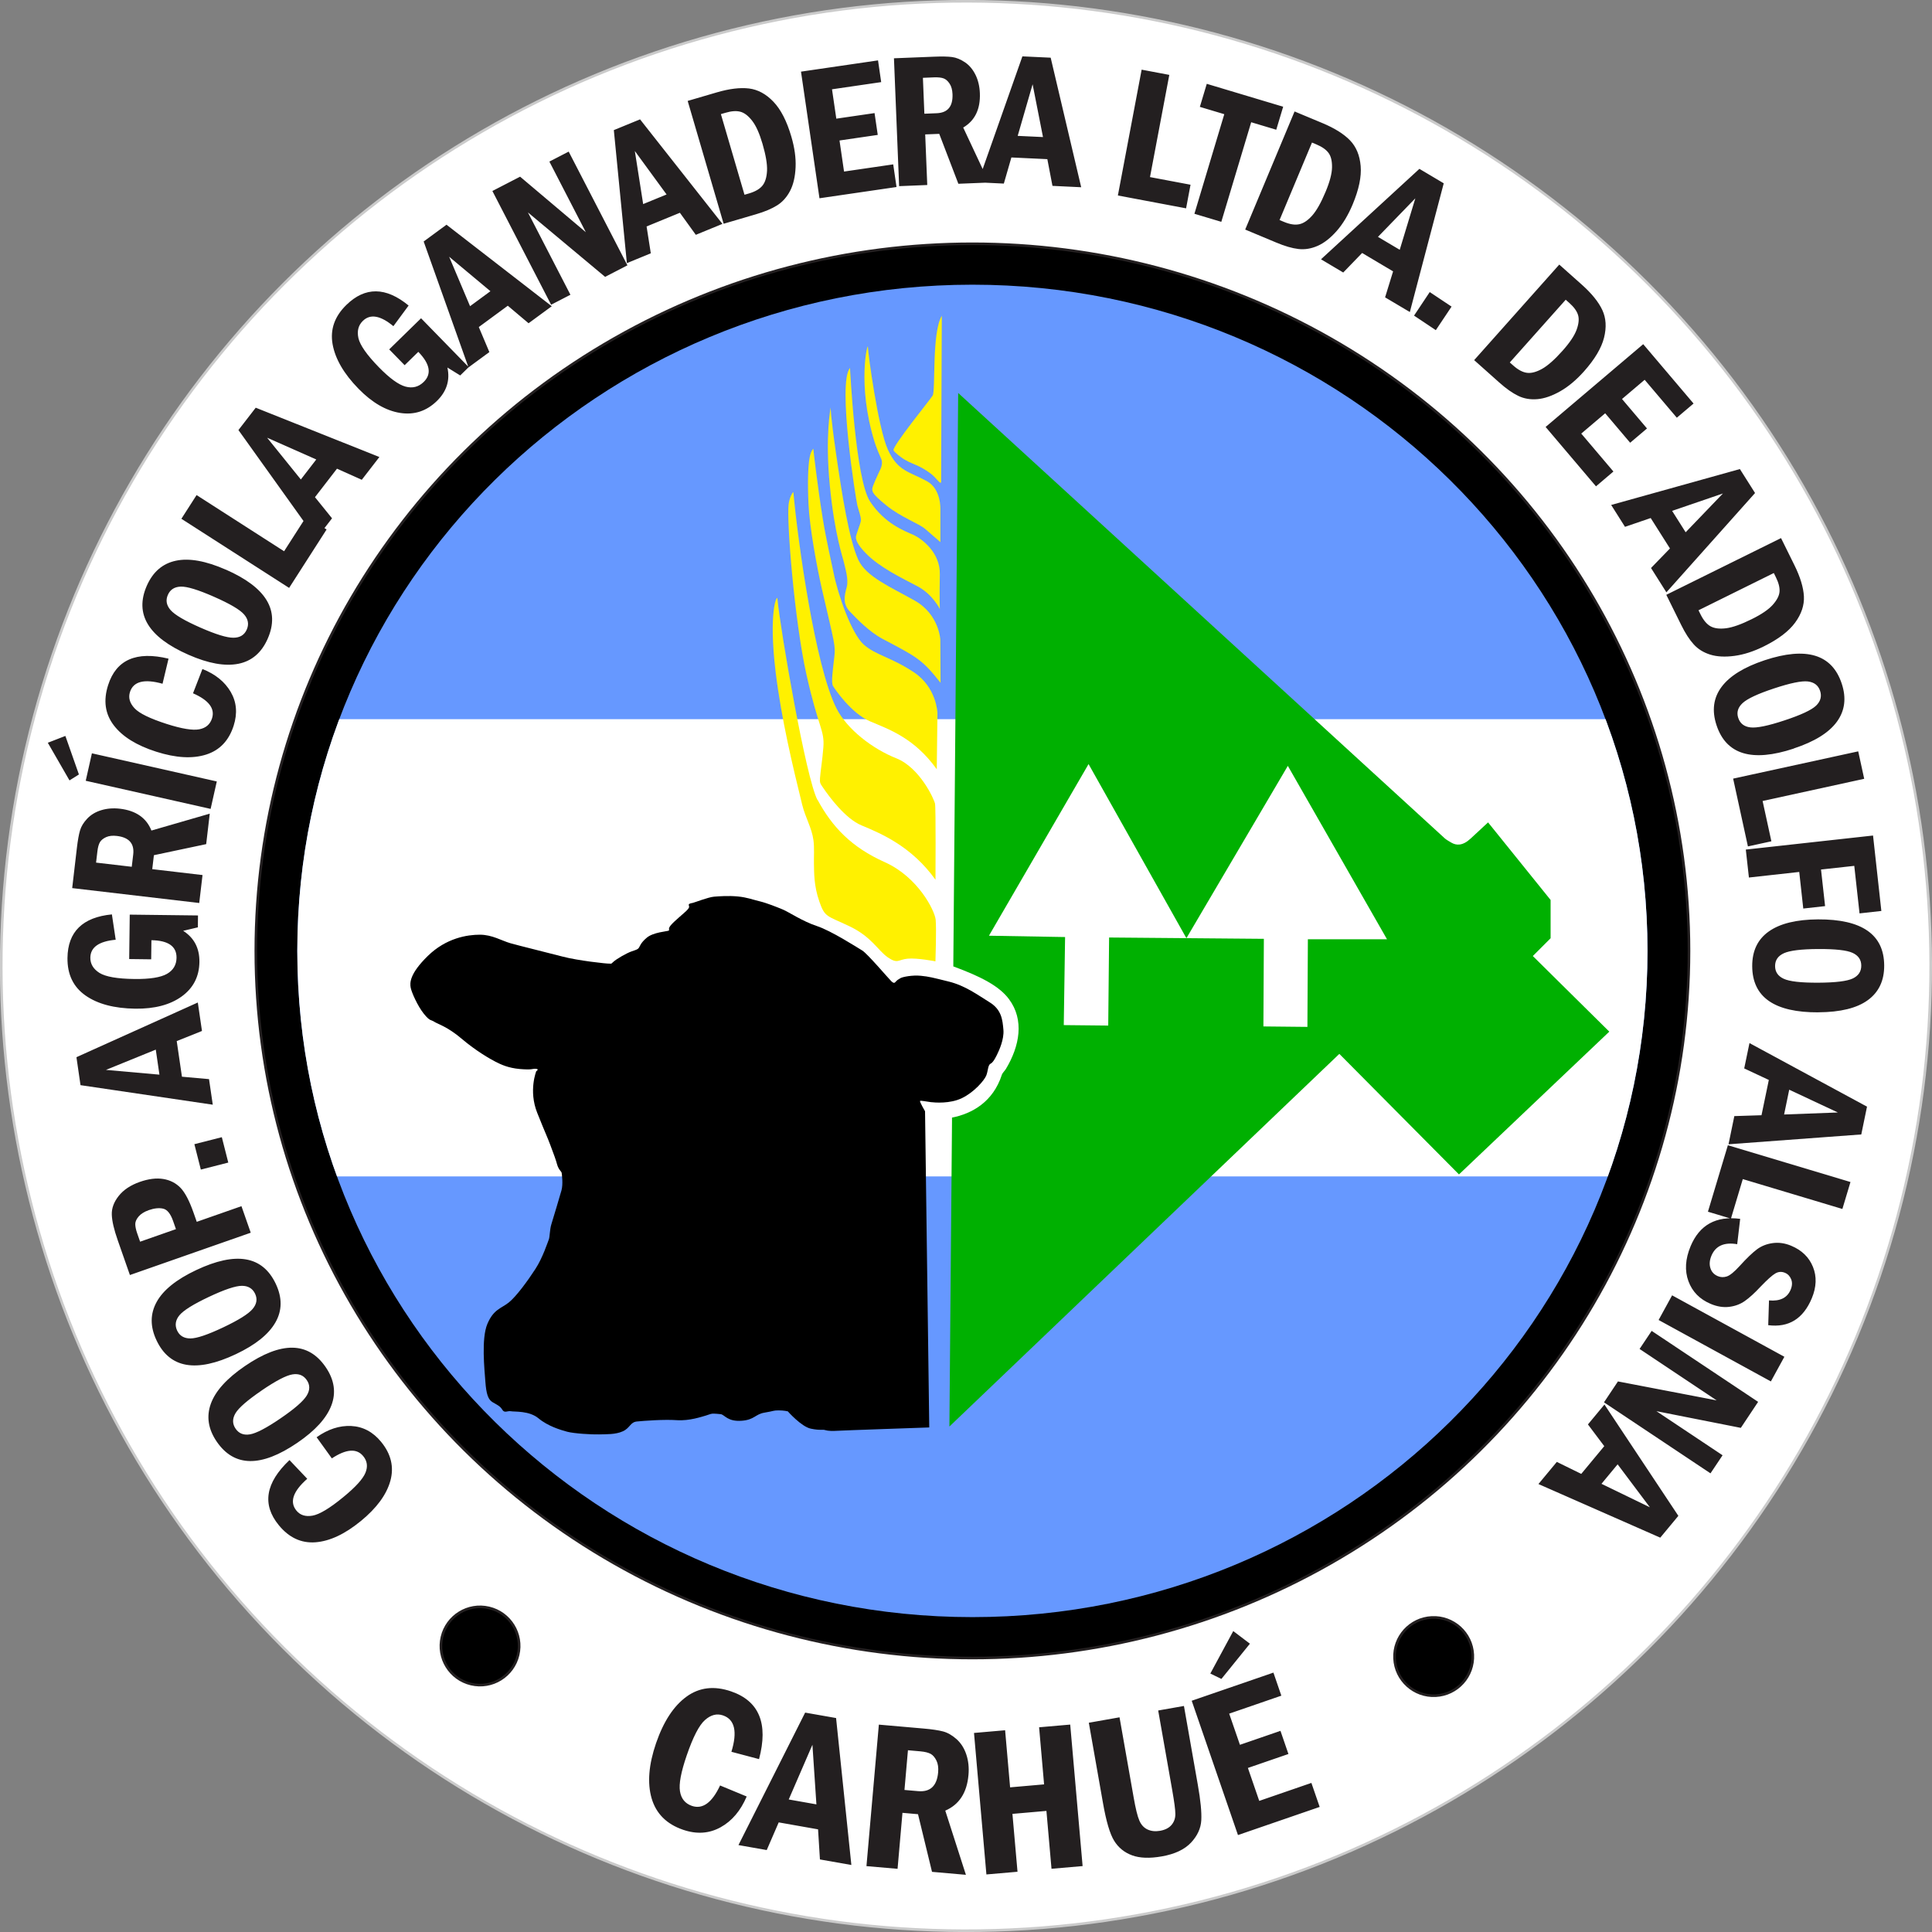
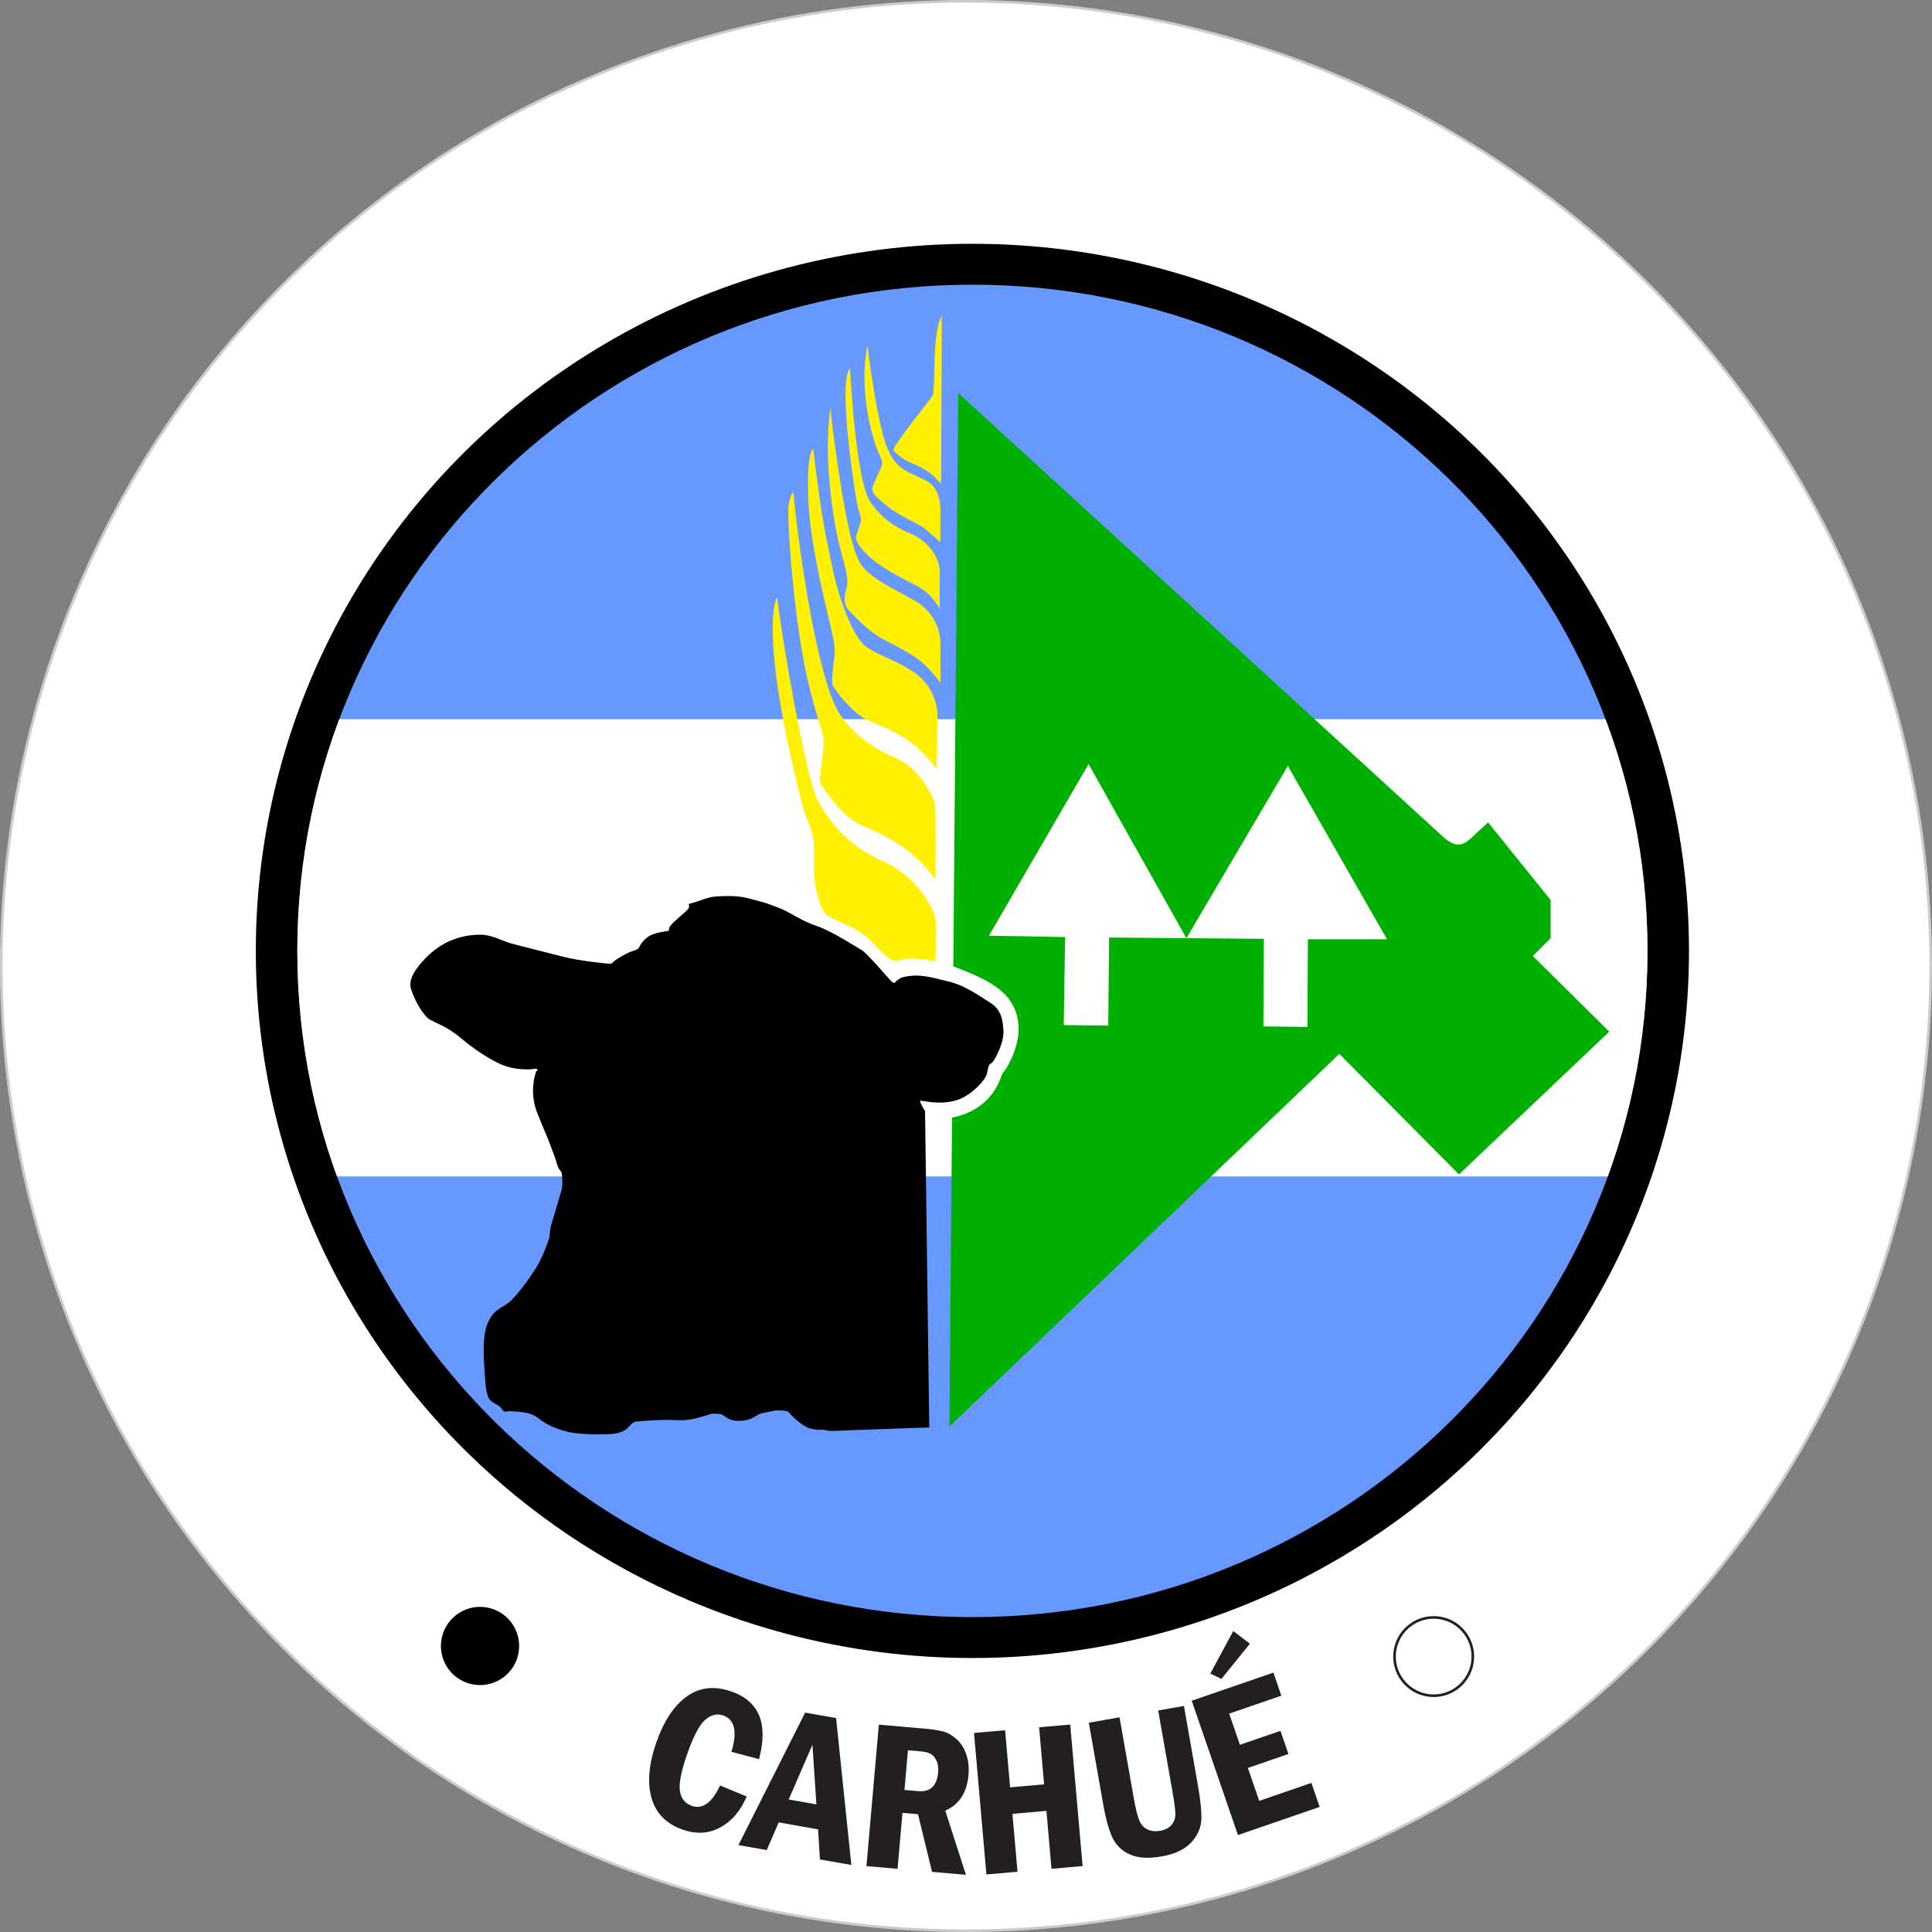
<svg xmlns="http://www.w3.org/2000/svg" id="Capa_1" data-name="Capa 1" viewBox="0 0 422.32 422.32">
  <rect x="0" y="0" width="422.32" height="422.32" fill="#808080" stroke="none" />
  <defs>
    <style>
      .cls-1 {
        stroke: #cbcbcb;
      }

      .cls-1, .cls-2 {
        stroke-miterlimit: 22.93;
        stroke-width: .57px;
      }

      .cls-1, .cls-2, .cls-3 {
        fill: none;
      }

      .cls-4 {
        fill: #fff;
      }

      .cls-2 {
        stroke: #231f20;
      }

      .cls-5 {
        fill: #231f20;
      }

      .cls-6 {
        fill: #00b001;
      }

      .cls-6, .cls-7, .cls-8, .cls-9 {
        fill-rule: evenodd;
      }

      .cls-7 {
        fill: #fff100;
      }

      .cls-3 {
        clip-rule: evenodd;
      }

      .cls-8 {
        fill: #6698ff;
      }

      .cls-10 {
        clip-path: url(#clippath);
      }
    </style>
    <clipPath id="clippath">
      <path class="cls-3" d="M212.56,62.23c81.5,0,147.57,65.2,147.57,145.63s-66.07,145.63-147.57,145.63-147.57-65.2-147.57-145.63S131.05,62.23,212.56,62.23" />
    </clipPath>
  </defs>
  <circle class="cls-4" cx="211.16" cy="211.16" r="210.88" transform="translate(-87.47 211.16) rotate(-45)" />
  <circle class="cls-1" cx="211.16" cy="211.16" r="210.88" transform="translate(-87.47 211.16) rotate(-45)" />
  <ellipse cx="212.56" cy="207.86" rx="156.64" ry="154.57" />
-   <ellipse class="cls-2" cx="212.56" cy="207.86" rx="156.64" ry="154.57" />
  <path class="cls-8" d="M212.56,62.23c81.5,0,147.57,65.2,147.57,145.63s-66.07,145.63-147.57,145.63-147.57-65.2-147.57-145.63S131.05,62.23,212.56,62.23" />
  <g class="cls-10">
    <rect class="cls-4" x="54.38" y="157.21" width="317.31" height="99.94" />
  </g>
  <path class="cls-6" d="M216.2,204.54l16.62.29-.29,19.25,9.72.1.19-19.25,33.83.29-.1,19.15,9.62.1.1-19.15h17.3l-21.68-37.91-22.17,37.67-21.39-38.06-21.78,37.53ZM209.46,85.91l106.39,97.38c.27.25,1.13.75,1.43.92,1.03.59,2.4.75,4.17-.89l3.83-3.55,13.67,16.96v8.36l-3.89,3.89,16.72,16.53-32.86,31.21-26.15-26.35-85.24,81.46.57-66.65v-.88c4.39-.86,8.99-3.44,10.9-9.37.12-.38.68-.92.89-1.28,3.01-5.01,4.05-10.71.66-15.25-2.13-2.86-6.1-4.91-12.16-7.15v-.68s1.06-124.67,1.06-124.67Z" />
  <path class="cls-7" d="M205.87,69.03l-.15,36.21c0,.99-1.01-.77-2.2-1.66-3.64-2.71-4.56-1.76-7.79-4.64-.23-.2-.37-.39-.41-.51-.29-.88,7.87-10.89,8.55-11.96.68-1.07-.23-13.75,2-17.45" />
  <path class="cls-7" d="M205.56,118.52v-7.17s.22-4.42-2.92-6.15c-3.91-2.15-6.36-2.12-8.55-6.9-2.14-4.67-4.37-21.19-4.37-22.46s-2.45,8.08,1.44,20.72c.39,1.25,1.09,2.92,1.47,3.76.49,1.09-.28,2.45-.28,2.45,0,0-.97,2.04-1.46,3.31-.49,1.26-.39,1.75,2.82,4.37,3.21,2.62,7.1,3.94,8.56,5.2,1.46,1.26,3.31,2.87,3.31,2.87" />
  <path class="cls-7" d="M185.81,80.45s1.17,24.3,4.37,29.16c3.21,4.86,7.49,6.42,9.43,7.29,1.94.87,5.93,3.89,5.83,8.65-.1,4.76,0,7.58,0,7.58,0,0-1.56-3.21-4.86-4.96-3.31-1.75-8.24-4.08-11.28-7.19-1.95-2-2.2-2.98-2.2-3.56s1.04-2.95,1.09-3.68c.05-.73-.49-2.14-.78-3.26-.29-1.12-4.42-26.88-1.6-30.04" />
  <path class="cls-7" d="M205.6,149.23l-.05-9.38s-.24-5.54-5.59-8.56c-5.35-3.01-10.64-5.23-12.35-8.94-2-4.36-3.6-14.49-4.86-23.23-1.26-8.75-1.17-10.04-1.17-10.04,0,0-1.25,6.13-.19,17.04,1.06,10.9,2.92,15.94,3.11,16.92.19.97,1.07,3.6.58,5.35-.49,1.75-.91,3.58.64,5.23,1.56,1.65,4.3,4.5,7.23,6.05,7.38,3.9,8.57,4.4,12.64,9.58" />
  <path class="cls-7" d="M204.77,168.14l.15-12.3s-.17-5.57-5.13-8.87c-4.96-3.31-8.36-3.74-10.99-6.08-2.62-2.33-5.64-10.84-6.61-15.8-.38-1.91-1.56-6.91-2.33-11.67-1.23-7.57-2.08-15.34-2.08-15.34,0,0-.53.49-.8,1.95-.36,1.96-.46,5.48-.25,10.16.24,5.13,1.84,13.78,2.92,18.5,2.82,12.25,3.01,12.35,2.72,14.97-.29,2.62-.73,5.52-.29,6.27.44.75,3.99,5.98,8.07,7.73,4.08,1.75,9.65,3.57,14.61,10.48" />
  <path class="cls-7" d="M204.49,192.3s.1-15.65-.1-16.62c-.19-.97-3.31-7.87-8.46-9.92-5.15-2.04-10.79-6.32-13.12-10.99-4.63-9.25-8.4-36.37-9.38-47.14-.02-.27-.83.93-1.04,2.59-.47,3.64,1.28,25.54,3.9,37.26,2.62,11.71,3.99,12.11,3.69,15.91-.21,2.75-.63,5.24-.73,6.67-.08,1.09.04,1.2.68,2.14,1.31,1.93,4.86,6.77,8.41,8.23,4.47,1.85,10.99,4.67,16.14,11.86" />
  <path class="cls-7" d="M178.72,174.85c3.21,5.93,7.39,10.35,14.68,13.61,7.29,3.26,10.94,10.6,11.13,12.59.19,1.99-.05,9.09-.05,9.09,0,0-3.99-.78-6.08-.58-2.09.19-2.14,1.22-4.33-.29-2.19-1.51-3.5-4.47-8.41-6.81-4.91-2.33-5.35-1.9-6.56-5.4-1.22-3.5-1.13-6.33-1.18-8.32-.03-1.28.12-3.45-.11-5.11-.37-2.72-1.75-4.85-2.46-7.74-2.14-8.68-4.55-18.8-5.79-28.89-1.62-13.29.29-17.02.37-16.17.72,7.36,6.28,39.43,8.76,44.03" />
-   <circle cx="313.36" cy="362.14" r="8.56" transform="translate(-17.65 16.06) rotate(-2.86)" />
  <circle class="cls-2" cx="313.36" cy="362.14" r="8.56" transform="translate(-17.65 16.06) rotate(-2.86)" />
  <path class="cls-9" d="M117.24,234.11s-1.75,4.28.19,9.14c1.94,4.86,2.14,5.1,2.87,7.05.73,1.94,1.22,3.26,1.46,4.18.17.64.47,1.14.73,1.44.11.13.26.33.28.42.06.4.35,2.52-.04,3.88-.39,1.36-1.8,6.12-2.19,7.34-.39,1.22-.34,2.82-.58,3.4-.24.58-1.31,3.94-2.92,6.42-1.6,2.48-4.18,6.03-5.83,7.34-1.65,1.31-3.31,1.46-4.67,4.67-1.36,3.21-.63,10.01-.44,12.64.19,2.62.58,3.89,1.56,4.47.97.58,1.65.83,2.14,1.65.49.83,1.12.19,1.9.34.78.15,3.99-.15,6.03,1.56,2.04,1.7,4.81,2.53,6.27,2.92,1.46.39,5.35.63,6.95.58,1.6-.05,3.6.05,5.2-.68,1.6-.73,1.6-1.99,3.06-2.14,1.46-.15,5.98-.49,8.75-.29,2.77.19,5.49-.78,6.37-1.02.52-.14.91-.35,1.37-.4.32-.04,1.54.06,1.87.11.86.14,1.47,1.69,4.63,1.43,2.75-.22,2.87-1.43,4.93-1.77,2.07-.34,1.87-.49,3.06-.49s2.02.21,2.02.21c0,0,2.95,3.34,5.01,3.78,2.05.44,2.55.12,3.16.32.61.19,1.65.22,2.6.15.95-.07,20.15-.73,20.15-.73l-.92-69.12s-1.27-2.15-1.08-2.26c.19-.11,1.47.17,2.35.27.88.1,4.18.39,6.8-.88,2.62-1.26,4.86-3.84,5.3-4.91.44-1.07.34-2.33.97-2.62.63-.29,1.34-1.85,1.56-2.32.22-.47,1.42-2.97,1.23-5.1-.19-2.14-.39-4.37-2.99-5.98-2.6-1.6-5.32-3.65-8.97-4.55-3.65-.9-4.23-1.07-6.08-1.26-1.85-.19-3.99.24-4.45.51-.46.27-.75.44-1.02.75-.27.32-.44.46-1.02-.1-.58-.56-5.2-6-6.32-6.68-1.12-.68-6.81-4.33-9.92-5.35-3.11-1.02-6.22-3.11-7.46-3.62-1.24-.51-3.45-1.41-5.08-1.8-1.63-.39-2.7-.85-4.76-1.05-2.07-.19-3.96-.05-5.2.05-1.24.1-4.28,1.29-4.64,1.36-.36.07-1.02.15-.85.56.17.41-.02.65-.56,1.19-.54.54-2.58,2.19-3.35,3.09-.78.9-.19,1.05-.51,1.22-.32.17-3.33.34-4.76,1.53-1.43,1.19-1.53,1.97-1.77,2.26-.24.29-.39.35-1.52.73s-3.38,1.69-4.03,2.3c-.66.61-.34.34-.85.39-.51.05-6.93-.66-10.23-1.53-3.31-.87-9.43-2.36-11.4-2.92-1.97-.56-3.99-1.87-6.71-1.87s-7.34.7-11.37,4.64c-4.03,3.94-3.94,5.93-3.74,6.95.19,1.02,1.51,3.99,2.87,5.69,1.36,1.7,1.56,1.26,2.28,1.75.73.49,2.87,1.05,6,3.72,3.14,2.67,6.27,4.45,7.41,5.03,1.14.58,2.75,1.36,5.3,1.58,2.55.22,2.84-.05,3.16-.05s1.17-.02.47.51" />
-   <path class="cls-5" d="M350.07,324.35l10.58,5.13-7.05-9.39-3.53,4.26ZM366.87,331.36l-3.95,4.76-26.63-11.72,4.02-4.84,5.34,2.62,5.03-6.06-3.57-4.75,3.61-4.35,16.16,24.34ZM384.31,306.44l-3.78,5.68-18.45-3.65,14.46,9.64-2.64,3.95-23.28-15.52,3.05-4.57,21.58,4.14-16.85-11.24,2.64-3.95,23.28,15.52ZM390.05,296.58l-2.95,5.39-24.54-13.43,2.95-5.39,24.54,13.43ZM386.52,289.7l.17-5.44c2.41.22,3.99-.56,4.73-2.34.35-.83.39-1.59.12-2.27-.27-.68-.72-1.16-1.35-1.42-.74-.31-1.44-.26-2.11.13-.68.39-1.75,1.35-3.22,2.88-1.31,1.41-2.47,2.46-3.47,3.16-1,.7-2.14,1.12-3.43,1.27-1.28.15-2.61-.06-3.99-.64-2.41-1.01-4.04-2.66-4.89-4.97-.85-2.3-.69-4.85.47-7.64,1.95-4.67,5.57-6.67,10.84-5.99l-.65,5.54c-2.85-.48-4.73.36-5.63,2.51-.41.98-.49,1.89-.23,2.71.25.83.8,1.42,1.63,1.77.63.26,1.29.28,1.96.06.68-.22,1.62-.98,2.81-2.29,1.53-1.69,2.79-2.89,3.77-3.63.98-.73,2.13-1.19,3.46-1.37,1.33-.18,2.67.01,4.03.58,2.32.97,3.91,2.51,4.76,4.62.86,2.11.77,4.4-.25,6.86-1.88,4.49-5.05,6.45-9.53,5.88ZM404.5,258.38l-1.77,5.89-21.77-6.53-2.59,8.64-5.03-1.51,4.36-14.53,26.8,8.04ZM389.99,243.62l11.75-.44-10.63-4.98-1.12,5.42ZM408.11,241.92l-1.25,6.06-29.02,2.15,1.27-6.16,5.94-.19,1.6-7.71-5.38-2.52,1.15-5.54,25.7,13.9ZM397.47,214.81c3.77-.02,6.28-.33,7.53-.92,1.24-.59,1.87-1.54,1.86-2.82,0-1.27-.64-2.2-1.9-2.78-1.26-.58-3.77-.86-7.53-.84-3.69.02-6.18.33-7.47.91-1.3.59-1.94,1.52-1.94,2.81,0,1.27.63,2.2,1.88,2.78,1.25.59,3.77.88,7.57.86ZM397.51,221.29c-9.62.05-14.45-3.31-14.49-10.07-.02-3.37,1.2-5.9,3.64-7.62,2.45-1.73,6.02-2.6,10.74-2.63,9.61-.05,14.43,3.31,14.47,10.07.02,3.3-1.17,5.83-3.57,7.58-2.4,1.75-5.99,2.63-10.79,2.66ZM409.43,182.63l1.82,16.5-4.77.53-1.15-10.39-7.27.8.89,8-4.77.53-.88-8-11,1.22-.68-6.11,27.81-3.07ZM406.19,164.23l1.31,6.01-22.21,4.85,1.92,8.81-5.13,1.12-3.23-14.82,27.34-5.96ZM390.08,157.47c3.58-1.18,5.87-2.25,6.88-3.2,1-.95,1.3-2.04.9-3.25-.4-1.21-1.29-1.89-2.67-2.06-1.38-.16-3.85.35-7.42,1.53-3.5,1.16-5.78,2.22-6.83,3.18-1.05.96-1.38,2.05-.97,3.27.4,1.2,1.28,1.9,2.65,2.06,1.37.17,3.85-.33,7.46-1.53ZM392.11,163.63c-9.13,3.02-14.77,1.32-16.89-5.1-1.06-3.2-.68-5.99,1.1-8.38,1.79-2.4,4.93-4.33,9.4-5.82,9.12-3.02,14.75-1.31,16.87,5.11,1.04,3.14.69,5.91-1.05,8.31-1.74,2.4-4.88,4.36-9.44,5.86ZM387.74,125.26l-16.46,8.14.46.93c.63,1.27,1.37,2.14,2.2,2.59.83.45,1.96.59,3.39.41,1.43-.19,3.29-.85,5.59-1.99,2.13-1.05,3.66-2.09,4.58-3.12.92-1.03,1.42-1.99,1.49-2.88.07-.89-.19-1.94-.79-3.15l-.46-.93ZM389.32,117.62l2.93,5.93c1.27,2.57,1.96,4.84,2.07,6.79.1,1.96-.54,3.87-1.92,5.76-1.38,1.89-3.66,3.62-6.83,5.19-2.26,1.12-4.4,1.81-6.44,2.08-2.04.27-3.8.18-5.27-.27-1.47-.46-2.68-1.2-3.62-2.24-.94-1.03-1.85-2.44-2.74-4.24l-3.26-6.6,25.08-12.4ZM368.47,116.35l8.15-8.48-11.11,3.8,2.96,4.68ZM380.33,102.54l3.31,5.23-19.38,21.71-3.36-5.32,4.14-4.27-4.21-6.65-5.62,1.92-3.02-4.78,28.14-7.85ZM359.19,75.23l11.01,12.98-3.66,3.1-7.03-8.29-4.95,4.2,5.46,6.44-3.68,3.12-5.46-6.44-5.23,4.44,7.03,8.29-3.81,3.24-11.01-12.98,21.34-18.1ZM342.25,65.52l-12.22,13.71.78.69c1.06.94,2.07,1.47,3.02,1.58.94.11,2.04-.19,3.29-.89,1.25-.71,2.73-2.02,4.44-3.94,1.58-1.77,2.61-3.31,3.08-4.61.47-1.3.57-2.38.3-3.23-.27-.86-.91-1.73-1.91-2.62l-.78-.69ZM340.85,57.84l4.94,4.4c2.14,1.91,3.63,3.75,4.46,5.52.83,1.78.95,3.79.38,6.06-.57,2.27-2.04,4.73-4.39,7.37-1.68,1.88-3.41,3.33-5.19,4.34-1.78,1.01-3.45,1.59-4.99,1.72-1.54.13-2.94-.11-4.19-.72-1.25-.6-2.63-1.57-4.13-2.91l-5.5-4.9,18.61-20.89ZM312.54,63.85l4.76,3.17-3.44,5.15-4.76-3.18,3.43-5.15ZM305.97,54.6l3.41-11.25-8.17,8.43,4.76,2.82ZM310.27,36.91l5.32,3.16-7.41,28.14-5.41-3.21,1.75-5.68-6.77-4.02-4.13,4.27-4.86-2.89,21.51-19.77ZM286.79,31.16l-7.09,16.94.96.4c1.31.55,2.44.72,3.37.51.93-.2,1.87-.84,2.82-1.91.95-1.08,1.92-2.8,2.91-5.17.92-2.19,1.39-3.98,1.41-5.36.02-1.38-.23-2.43-.77-3.15-.53-.72-1.42-1.34-2.66-1.86l-.96-.4ZM282.97,24.36l6.11,2.55c2.65,1.11,4.65,2.36,6.02,3.77,1.36,1.41,2.13,3.27,2.33,5.61.2,2.34-.39,5.14-1.75,8.4-.97,2.32-2.14,4.26-3.49,5.8-1.36,1.54-2.75,2.63-4.16,3.25-1.41.62-2.81.85-4.2.69-1.38-.16-3-.63-4.85-1.41l-6.79-2.84,10.79-25.81ZM263.78,18.32l16.71,5.01-1.51,5.03-5.48-1.64-6.53,21.77-5.88-1.76,6.53-21.77-5.34-1.6,1.51-5.03ZM249.56,15.23l6.04,1.14-4.22,22.34,8.86,1.67-.97,5.16-14.91-2.81,5.19-27.49ZM227.99,29.96l-2.27-11.54-3.26,11.28,5.53.26ZM223.48,12.32l6.19.29,6.67,28.32-6.28-.3-1.12-5.84-7.86-.37-1.65,5.71-5.65-.27,9.71-27.55ZM201.74,17.02l.32,7.84,2.71-.11c2.4-.1,3.55-1.49,3.44-4.18-.04-.92-.24-1.68-.62-2.26-.38-.58-.81-.97-1.29-1.16-.48-.19-1.18-.27-2.1-.24l-2.45.1ZM195.41,12.74l8.79-.35c1.71-.07,3.02-.04,3.93.08.91.12,1.85.51,2.81,1.15.96.65,1.72,1.57,2.3,2.74.57,1.17.89,2.5.95,3.99.14,3.5-1.07,6.01-3.64,7.53l5.64,12.02-6.7.27-4.18-10.91-3.07.12.45,11.06-6.15.25-1.13-27.96ZM175.09,15.66l16.84-2.46.69,4.75-10.75,1.57.94,6.42,8.36-1.22.7,4.77-8.36,1.22.99,6.79,10.75-1.57.72,4.95-16.84,2.46-4.04-27.69ZM157.58,24.94l5.16,17.63,1-.29c1.36-.4,2.35-.98,2.94-1.72.59-.74.92-1.83.99-3.26.06-1.44-.27-3.38-.99-5.86-.67-2.28-1.42-3.97-2.28-5.06-.85-1.09-1.71-1.74-2.58-1.96-.87-.23-1.95-.15-3.23.23l-1,.29ZM150.32,22.06l6.35-1.86c2.75-.81,5.1-1.09,7.05-.86,1.94.24,3.72,1.2,5.34,2.89,1.62,1.69,2.93,4.24,3.92,7.63.71,2.42,1.02,4.65.93,6.7-.09,2.05-.48,3.77-1.19,5.14-.71,1.37-1.65,2.43-2.83,3.18-1.17.74-2.73,1.4-4.65,1.96l-7.06,2.07-7.86-26.85ZM145.71,42.51l-6.94-9.5,1.82,11.6,5.12-2.1ZM134.18,28.44l5.73-2.35,18.01,22.85-5.82,2.39-3.48-4.82-7.28,2.99.92,5.87-5.23,2.15-2.85-29.07ZM107.63,41.75l6.06-3.13,14.37,12.14-7.97-15.44,4.22-2.18,12.84,24.86-4.88,2.52-16.87-14.09,9.29,18-4.22,2.18-12.84-24.86ZM107.21,63.66l-9.03-7.54,4.57,10.81,4.46-3.28ZM92.61,52.79l4.99-3.67,23.01,17.82-5.07,3.72-4.54-3.83-6.34,4.66,2.31,5.47-4.56,3.35-9.8-27.52ZM85.09,76.36l6.95-6.79,10.42,10.68-1.86,1.82-2.8-1.73c.61,2.78-.16,5.23-2.31,7.32-2.28,2.22-4.97,3.09-8.05,2.6-3.08-.49-6.11-2.25-9.07-5.28-3.22-3.29-5.1-6.55-5.67-9.75-.56-3.21.44-6.07,3.02-8.58,4.1-4,8.63-3.95,13.6.14l-3.33,4.51c-2.83-2.35-5.06-2.74-6.68-1.15-.99.97-1.3,2.22-.96,3.77.36,1.55,1.85,3.67,4.48,6.37,2.34,2.39,4.27,3.8,5.81,4.22,1.53.41,2.85.08,3.97-1.01,1.79-1.74,1.4-3.95-1.17-6.59l-2.99,2.92-3.37-3.45ZM69.14,100.44l-10.75-4.76,7.37,9.13,3.38-4.38ZM52.11,94.02l3.79-4.9,27.03,10.78-3.85,4.98-5.42-2.43-4.81,6.23,3.73,4.62-3.46,4.47-17-23.76ZM39.65,113.4l3.32-5.18,19.13,12.28,4.87-7.59,4.42,2.83-8.19,12.77-23.55-15.11ZM46.78,130.45c-3.45-1.52-5.87-2.26-7.25-2.22-1.38.04-2.33.64-2.84,1.82-.51,1.17-.31,2.27.61,3.32.92,1.04,3.09,2.32,6.53,3.83,3.38,1.48,5.78,2.22,7.2,2.2,1.43,0,2.39-.6,2.91-1.78.51-1.16.32-2.27-.59-3.31-.9-1.04-3.09-2.33-6.57-3.86ZM49.38,124.52c8.81,3.87,11.86,8.9,9.14,15.09-1.35,3.08-3.5,4.91-6.43,5.49-2.94.58-6.56-.07-10.88-1.97-8.8-3.86-11.84-8.89-9.12-15.09,1.33-3.02,3.44-4.85,6.35-5.47,2.9-.62,6.54.03,10.94,1.96ZM42.19,151.55l2.06-5.31c2.82,1.12,4.88,2.78,6.18,5,1.29,2.22,1.51,4.68.65,7.38-1.05,3.28-3.06,5.39-6.04,6.33-2.99.94-6.62.73-10.88-.63-4.31-1.38-7.41-3.3-9.3-5.79-1.89-2.48-2.3-5.4-1.23-8.76,1.77-5.56,6.18-7.49,13.21-5.79l-1.31,5.48c-4-1.12-6.38-.51-7.12,1.81-.39,1.23-.06,2.4.98,3.53,1.05,1.14,3.41,2.28,7.08,3.46,3.28,1.05,5.64,1.43,7.08,1.16,1.44-.27,2.38-1.07,2.8-2.4.68-2.13-.7-3.96-4.15-5.47ZM15.19,170.59l-4.74-8.23,3.84-1.49,2.96,8.42-2.06,1.3ZM18.74,170.67l1.35-6,27.3,6.15-1.35,6-27.3-6.15ZM21,188.56l7.8.91.32-2.69c.28-2.38-.91-3.74-3.59-4.05-.92-.11-1.7-.02-2.33.26-.63.29-1.08.65-1.35,1.09-.26.45-.46,1.12-.56,2.03l-.29,2.44ZM15.78,194.14l1.02-8.74c.2-1.7.43-2.99.69-3.87.26-.89.79-1.75,1.58-2.59.8-.84,1.82-1.46,3.07-1.84,1.25-.38,2.61-.49,4.09-.32,3.47.41,5.77,2,6.87,4.77l12.75-3.69-.78,6.66-11.43,2.42-.36,3.05,10.99,1.29-.72,6.11-27.79-3.26ZM28.24,209.65l.12-9.72,14.92.18-.03,2.6-3.21.76c2.4,1.53,3.59,3.81,3.55,6.81-.04,3.18-1.33,5.69-3.86,7.53-2.53,1.83-5.91,2.73-10.15,2.68-4.6-.06-8.24-1.02-10.9-2.89-2.66-1.87-3.97-4.6-3.93-8.2.07-5.72,3.31-8.9,9.71-9.52l.83,5.54c-3.66.34-5.51,1.64-5.54,3.91-.02,1.38.65,2.49,1.99,3.34,1.35.84,3.9,1.29,7.67,1.33,3.34.04,5.71-.34,7.09-1.12,1.37-.79,2.07-1.96,2.09-3.52.03-2.5-1.8-3.78-5.49-3.84l-.05,4.18-4.82-.06ZM34.05,229.44l-10.89,4.43,11.69,1.04-.8-5.48ZM17.6,237.22l-.89-6.13,26.53-11.95.91,6.22-5.52,2.21,1.14,7.79,5.92.53.82,5.59-28.9-4.27ZM43.9,255.66l-1.41-5.55,6-1.53,1.41,5.55-6,1.53ZM30.64,271.42l7.82-2.74-.63-1.8c-.56-1.59-1.28-2.48-2.18-2.68-.89-.2-1.93-.09-3.11.32-.99.35-1.73.81-2.22,1.38-.49.57-.74,1.12-.75,1.65,0,.54.13,1.23.43,2.08l.63,1.8ZM28.4,278.72l-2.66-7.6c-.81-2.31-1.25-4.17-1.3-5.57-.06-1.41.44-2.78,1.5-4.12,1.06-1.34,2.59-2.36,4.6-3.07,1.93-.68,3.65-.89,5.17-.64,1.5.25,2.75.9,3.75,1.93.99,1.03,1.93,2.83,2.83,5.38l.72,2.05,9.77-3.42,2.03,5.8-26.41,9.25ZM45.66,283.49c-3.41,1.61-5.55,2.95-6.44,4.02-.87,1.06-1.04,2.18-.5,3.34.54,1.15,1.51,1.72,2.9,1.72,1.39,0,3.78-.81,7.18-2.42,3.33-1.58,5.47-2.91,6.39-3.99.93-1.08,1.12-2.2.57-3.36-.54-1.14-1.51-1.73-2.88-1.73-1.38,0-3.79.8-7.22,2.42ZM42.89,277.63c8.7-4.11,14.5-3.11,17.39,3,1.44,3.04,1.41,5.86-.08,8.45-1.49,2.6-4.36,4.9-8.62,6.92-8.68,4.11-14.48,3.1-17.37-3.02-1.41-2.99-1.4-5.78.03-8.38,1.43-2.6,4.31-4.92,8.65-6.97ZM57.2,303.95c-3.11,2.13-5.02,3.78-5.73,4.98-.7,1.19-.69,2.32.03,3.37.72,1.05,1.76,1.47,3.13,1.24,1.37-.22,3.61-1.39,6.71-3.51,3.05-2.08,4.94-3.73,5.69-4.94.75-1.21.76-2.35.03-3.41-.71-1.05-1.76-1.47-3.12-1.25-1.36.21-3.61,1.38-6.75,3.52ZM53.55,298.6c7.95-5.42,13.83-5.34,17.64.24,1.9,2.78,2.31,5.57,1.25,8.36-1.06,2.8-3.54,5.52-7.44,8.18-7.93,5.41-13.81,5.33-17.63-.26-1.86-2.73-2.29-5.49-1.28-8.28,1.01-2.79,3.49-5.53,7.46-8.24ZM72.54,318.79l-3.33-4.62c2.48-1.76,5-2.58,7.56-2.46,2.56.13,4.75,1.28,6.54,3.47,2.18,2.66,2.85,5.5,2.02,8.52-.84,3.02-2.99,5.95-6.45,8.78-3.5,2.87-6.8,4.41-9.92,4.65-3.11.23-5.79-1.01-8.02-3.74-3.7-4.51-2.92-9.26,2.34-14.23l3.88,4.09c-3.12,2.75-3.91,5.07-2.36,6.96.82,1,1.98,1.36,3.5,1.1,1.52-.26,3.77-1.61,6.75-4.06,2.66-2.18,4.27-3.95,4.83-5.31.56-1.35.4-2.58-.49-3.65-1.42-1.73-3.71-1.57-6.85.5Z" />
  <path class="cls-5" d="M264.57,365.82l5.01-9.28,3.64,2.76-6.23,7.7-2.43-1.18ZM260.5,371.77l17.86-6.15,1.73,5.04-11.4,3.93,2.35,6.81,8.86-3.05,1.74,5.06-8.86,3.05,2.48,7.2,11.4-3.93,1.81,5.25-17.86,6.15-10.11-29.36ZM238,376.58l6.72-1.19,3.08,17.47c.43,2.46.84,4.16,1.25,5.09.39.93.99,1.58,1.79,1.96.8.37,1.71.47,2.74.29,1.12-.2,1.96-.63,2.52-1.3.56-.67.84-1.47.82-2.41,0-.94-.24-2.65-.67-5.12l-3.08-17.47,5.63-.99,3.03,17.21c.61,3.43.86,6.03.76,7.79-.1,1.76-.85,3.38-2.25,4.88-1.41,1.49-3.53,2.5-6.37,3-2.66.47-4.83.39-6.51-.23-1.68-.62-2.98-1.67-3.91-3.17-.93-1.49-1.75-4.27-2.46-8.33l-3.08-17.47ZM212.91,378.81l6.8-.59,1.09,12.48,7.43-.65-1.09-12.48,6.8-.59,2.71,30.93-6.8.59-1.11-12.65-7.43.65,1.11,12.65-6.8.59-2.71-30.93ZM198.47,382.59l-.76,8.68,2.99.26c2.65.23,4.11-1.14,4.37-4.11.09-1.02-.03-1.88-.37-2.57-.34-.69-.75-1.18-1.25-1.46-.51-.28-1.26-.47-2.27-.56l-2.72-.24ZM192.11,376.99l9.72.85c1.89.16,3.33.38,4.32.64.99.26,1.96.82,2.93,1.67.96.86,1.68,1.97,2.14,3.34.46,1.37.63,2.88.48,4.52-.34,3.87-2.03,6.46-5.07,7.78l4.51,14.03-7.41-.65-3.06-12.6-3.4-.3-1.07,12.24-6.8-.59,2.71-30.93ZM178.46,394.41l-.87-13.02-5.18,11.96,6.05,1.07ZM175.99,374.36l6.77,1.19,3.34,32.12-6.87-1.21-.41-6.58-8.6-1.52-2.62,6.05-6.18-1.09,14.58-28.96ZM157.38,390.28l5.84,2.42c-1.32,3.1-3.21,5.35-5.71,6.73-2.49,1.38-5.23,1.56-8.2.54-3.61-1.24-5.9-3.54-6.87-6.87-.97-3.34-.64-7.36.97-12.06,1.64-4.75,3.85-8.13,6.66-10.17,2.8-2.03,6.05-2.42,9.76-1.14,6.12,2.11,8.15,7.04,6.09,14.8l-6.04-1.6c1.35-4.41.73-7.07-1.83-7.95-1.35-.47-2.67-.13-3.94,1-1.29,1.13-2.62,3.72-4.01,7.77-1.24,3.61-1.73,6.22-1.46,7.83.26,1.6,1.13,2.66,2.59,3.17,2.35.81,4.41-.68,6.18-4.47Z" />
  <circle cx="104.93" cy="359.81" r="8.55" transform="translate(-269.36 379.27) rotate(-76.72)" />
-   <circle class="cls-2" cx="104.93" cy="359.81" r="8.55" transform="translate(-269.36 379.27) rotate(-76.72)" />
</svg>